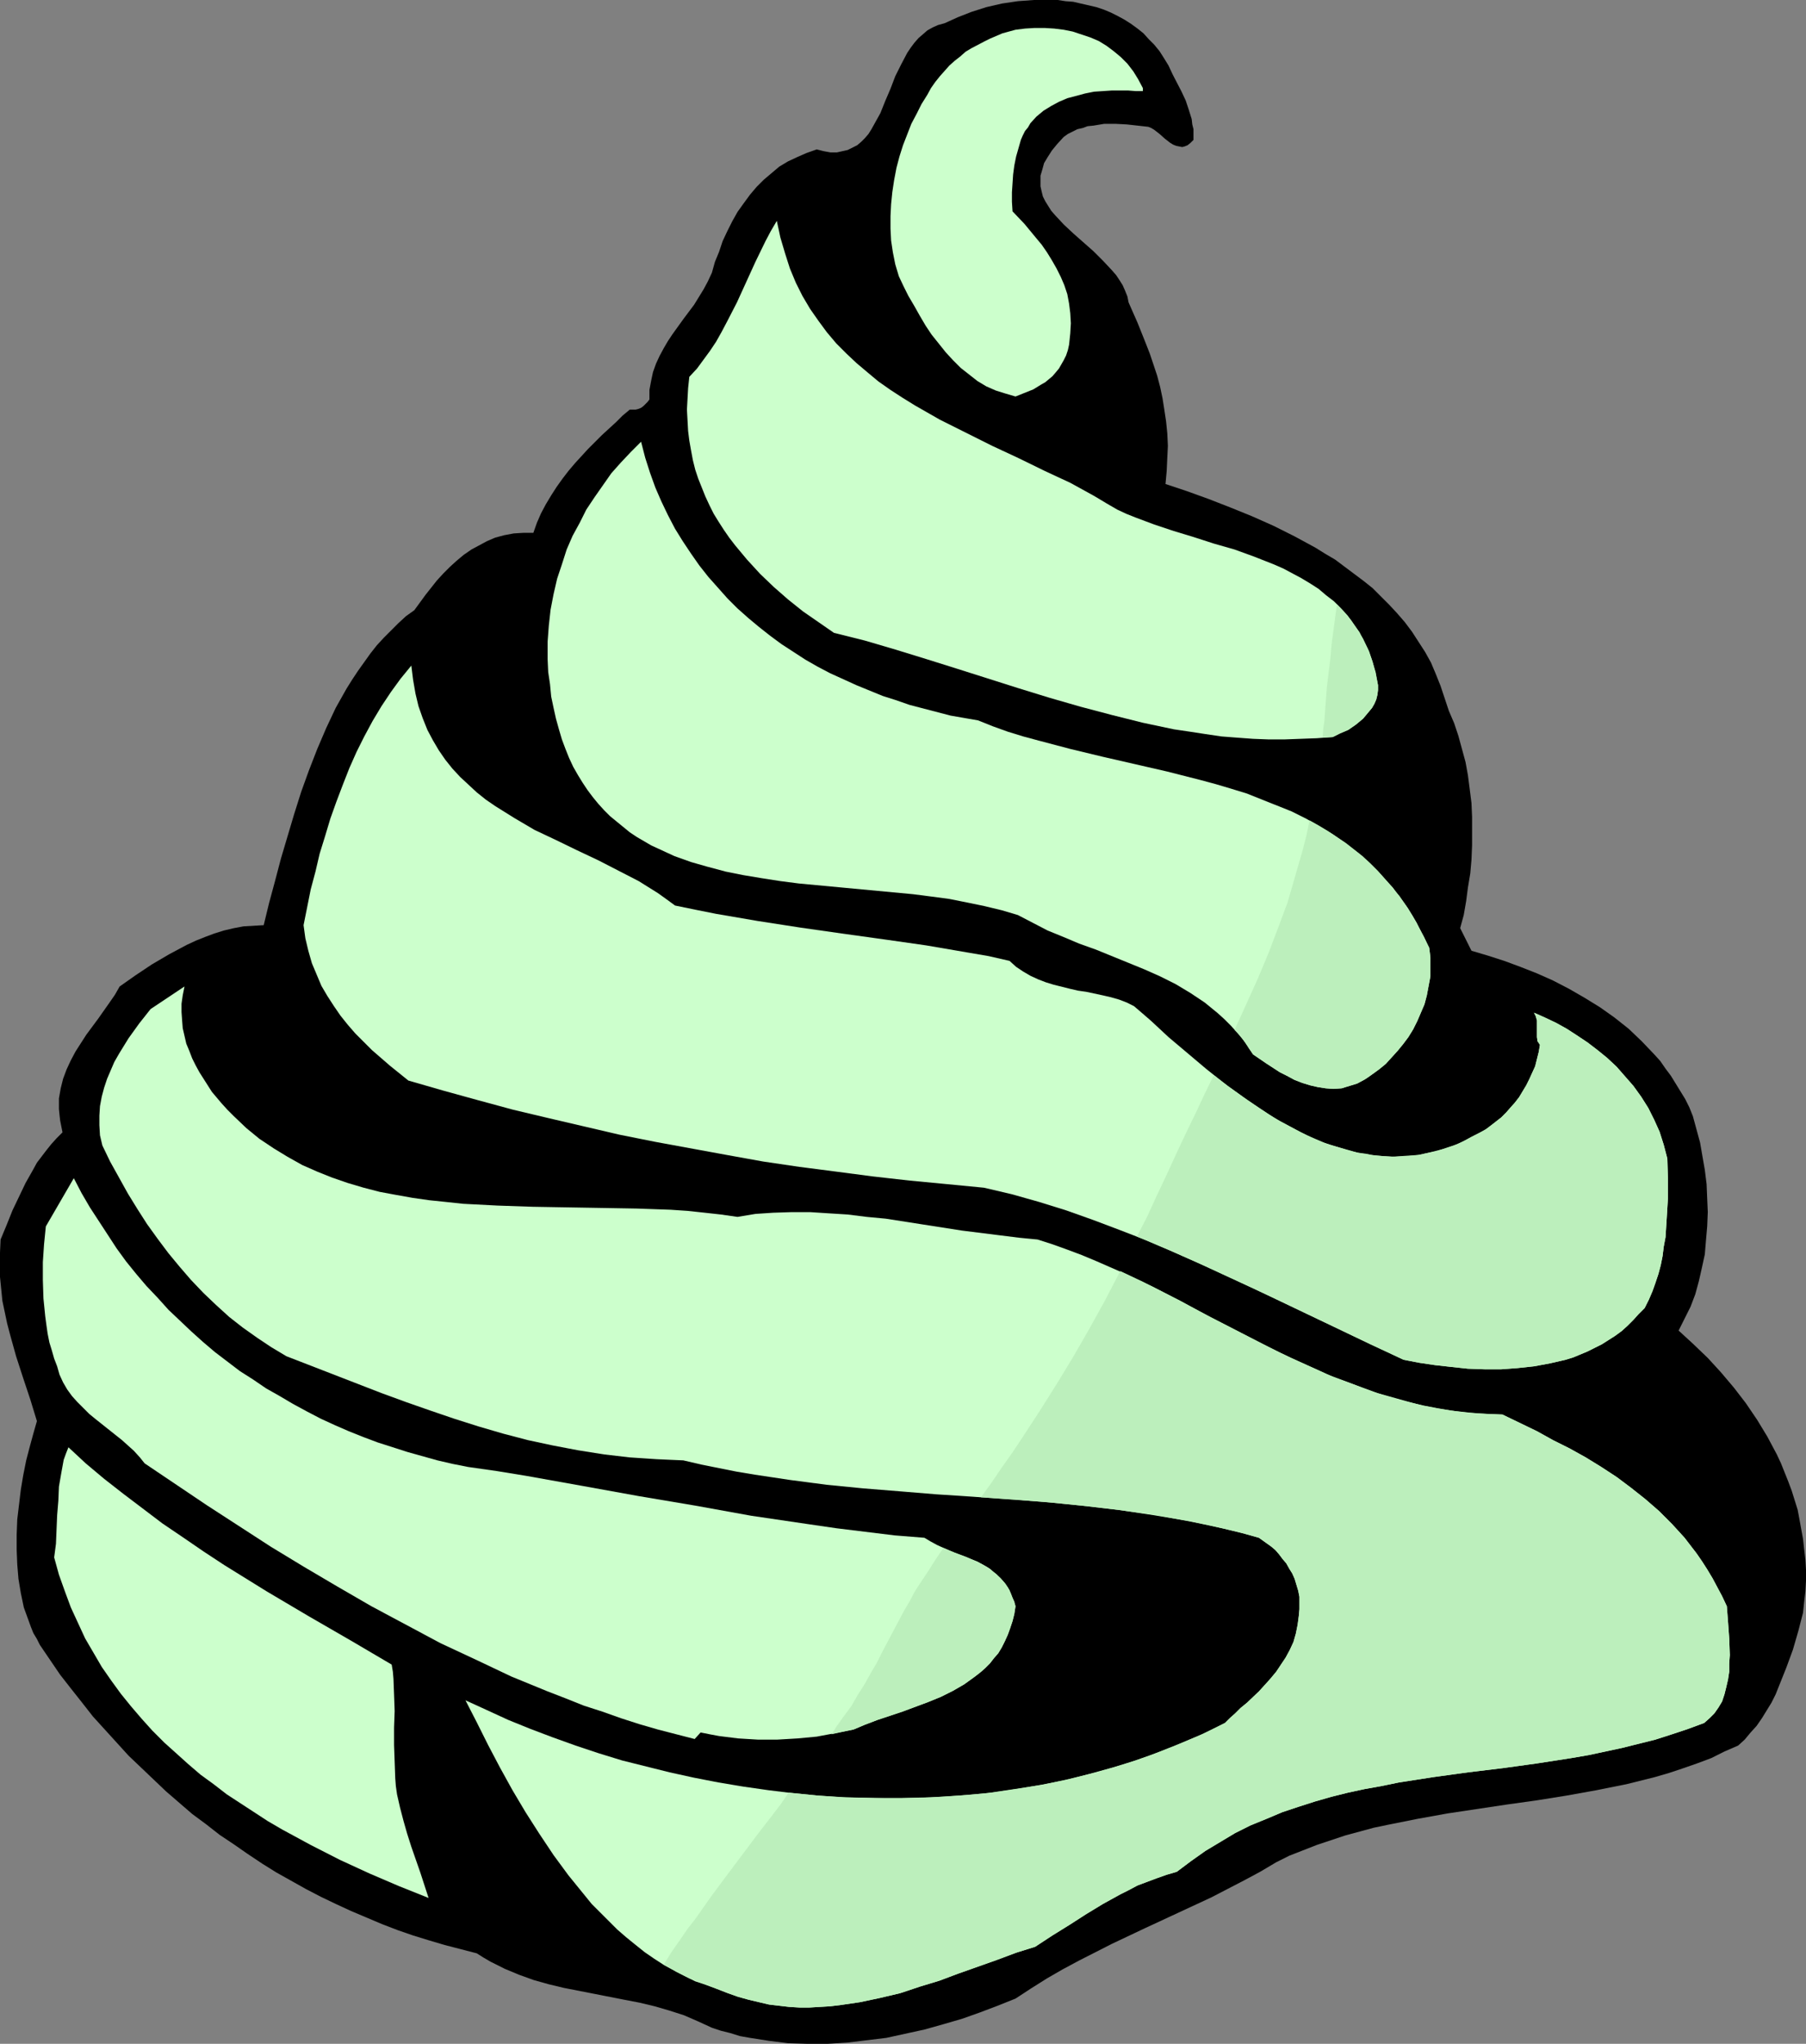
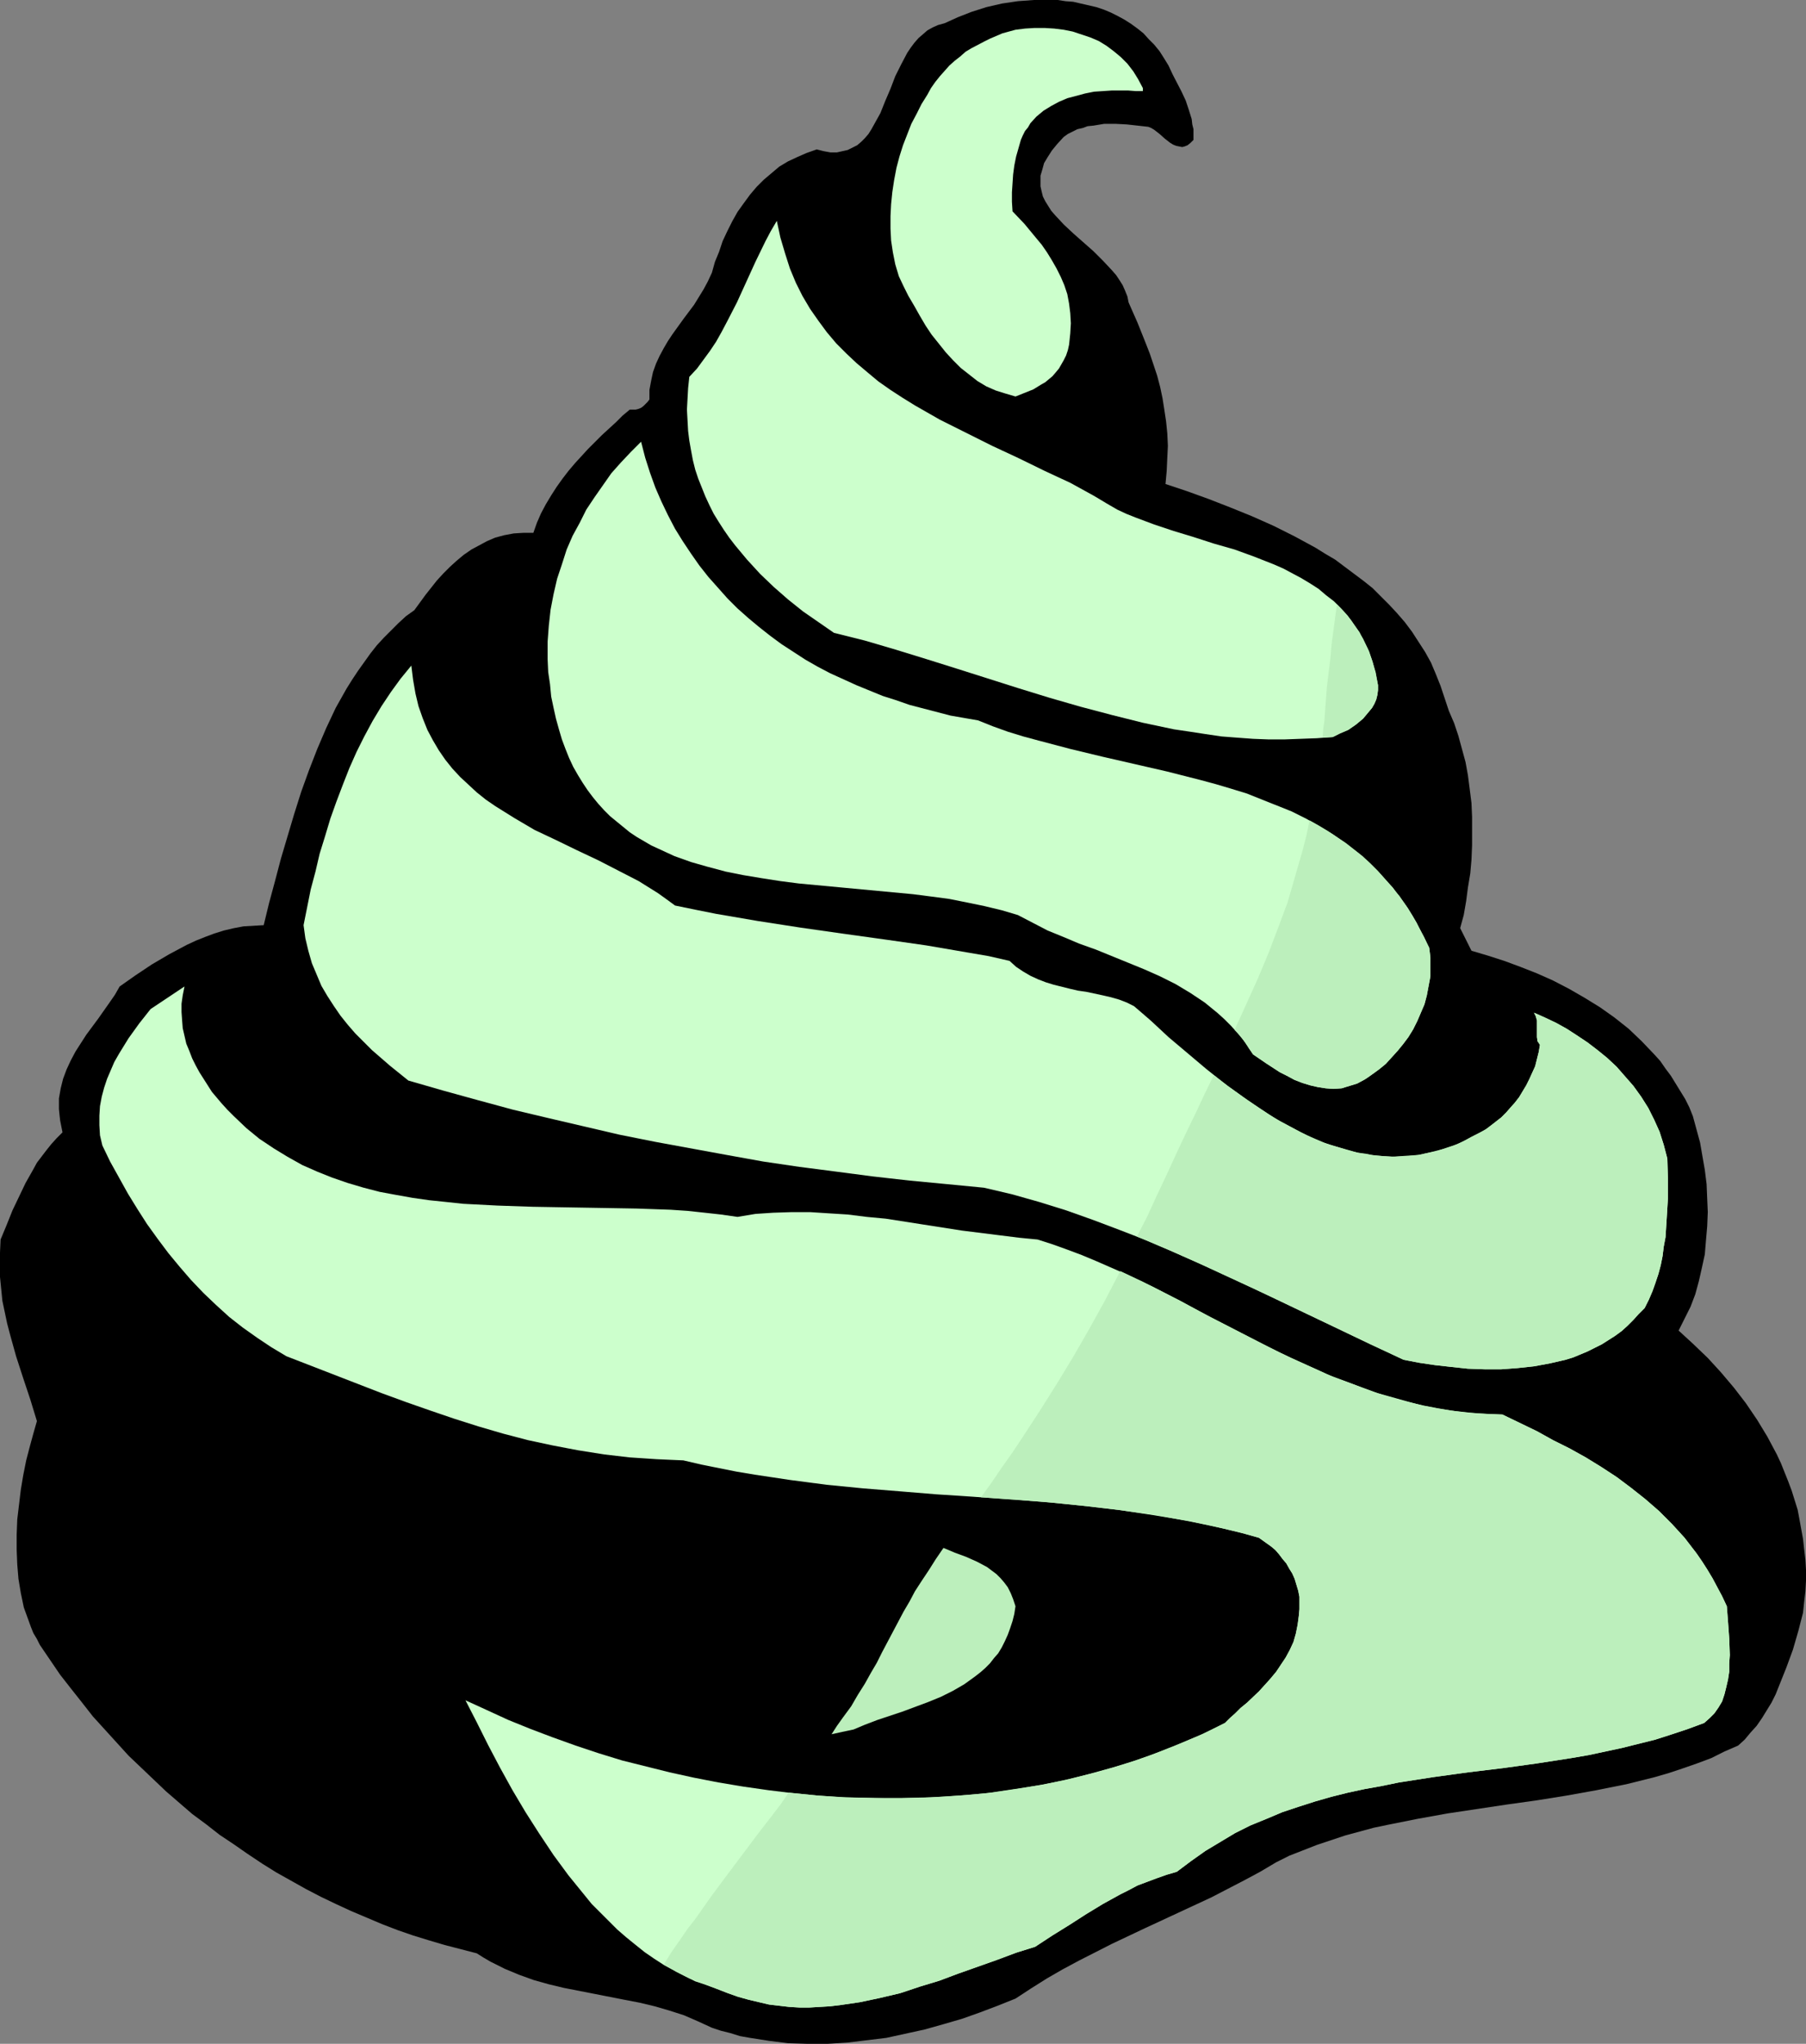
<svg xmlns="http://www.w3.org/2000/svg" xmlns:ns1="http://sodipodi.sourceforge.net/DTD/sodipodi-0.dtd" xmlns:ns2="http://www.inkscape.org/namespaces/inkscape" version="1.0" width="129.724mm" height="146.783mm" id="svg13" ns1:docname="Cream - Whipped 1.wmf">
  <rect width="100%" height="100%" fill="#808080" stroke="none" />
  <ns1:namedview id="namedview13" pagecolor="#ffffff" bordercolor="#000000" borderopacity="0.25" ns2:showpageshadow="2" ns2:pageopacity="0.0" ns2:pagecheckerboard="0" ns2:deskcolor="#d1d1d1" ns2:document-units="mm" />
  <defs id="defs1">
    <pattern id="WMFhbasepattern" patternUnits="userSpaceOnUse" width="6" height="6" x="0" y="0" />
  </defs>
  <path style="fill:#000000;fill-opacity:1;fill-rule:evenodd;stroke:none" d="m 317.22,17.776 1.131,2.424 2.424,4.686 1.131,2.424 0.808,2.424 0.808,2.586 0.162,1.454 0.323,1.293 v 1.454 1.454 l -0.808,0.808 -0.808,0.646 -0.808,0.323 -0.646,0.162 -0.808,-0.162 -0.808,-0.162 -0.808,-0.323 -0.808,-0.485 -1.454,-1.131 -1.454,-1.293 -1.454,-1.131 -0.808,-0.485 -0.808,-0.323 -2.909,-0.323 -2.909,-0.323 -3.07,-0.162 h -3.07 l -2.909,0.485 -1.616,0.162 -1.293,0.485 -1.454,0.323 -2.586,1.293 -1.131,0.808 -1.778,1.939 -1.454,1.778 -1.131,1.778 -0.97,1.616 -0.485,1.778 -0.485,1.616 v 1.454 1.454 l 0.323,1.454 0.323,1.293 0.646,1.293 0.808,1.293 0.808,1.293 1.131,1.293 2.262,2.424 2.586,2.424 2.747,2.424 2.747,2.424 2.586,2.586 2.424,2.586 1.131,1.293 0.97,1.454 0.808,1.293 0.646,1.454 0.646,1.616 0.323,1.616 2.424,5.494 2.262,5.656 1.131,2.909 0.97,2.909 0.97,2.909 0.808,3.07 0.646,3.07 0.485,3.07 0.485,3.232 0.323,3.232 0.162,3.394 -0.162,3.232 -0.162,3.555 -0.323,3.555 5.818,1.939 5.818,2.101 5.818,2.262 5.979,2.424 5.818,2.586 5.818,2.909 5.656,3.07 2.586,1.616 2.747,1.616 2.586,1.939 2.586,1.939 2.586,1.939 2.424,1.939 2.262,2.262 2.262,2.262 2.101,2.262 2.101,2.424 1.939,2.586 1.778,2.747 1.778,2.747 1.616,2.909 1.293,3.07 1.293,3.232 1.131,3.394 1.131,3.394 1.454,3.394 1.131,3.394 0.97,3.555 0.97,3.555 0.646,3.555 0.485,3.717 0.485,3.878 0.162,3.717 v 3.878 3.878 l -0.162,3.878 -0.323,3.717 -0.646,3.878 -0.485,3.717 -0.646,3.717 -0.97,3.555 3.07,6.141 4.363,1.293 4.525,1.454 4.363,1.616 4.525,1.778 4.363,1.939 4.363,2.262 4.202,2.424 4.202,2.586 3.878,2.747 3.878,3.07 3.555,3.394 3.394,3.555 1.616,1.778 1.454,2.101 1.454,1.939 1.293,2.101 1.293,2.101 1.293,2.101 1.131,2.262 0.97,2.424 0.97,3.555 0.97,3.555 0.646,3.717 0.646,3.717 0.485,3.878 0.162,3.878 0.162,3.717 -0.162,3.878 -0.323,3.717 -0.323,3.878 -0.808,3.717 -0.808,3.555 -0.97,3.555 -1.293,3.394 -1.616,3.232 -1.616,3.232 3.878,3.555 4.04,3.878 3.555,3.878 3.555,4.202 3.232,4.202 3.07,4.525 2.747,4.525 2.586,4.848 1.131,2.424 0.97,2.424 0.97,2.424 0.97,2.586 0.808,2.586 0.808,2.586 0.485,2.586 0.97,5.333 0.323,2.909 0.323,2.747 0.162,2.747 v 2.909 l -0.162,2.909 -0.323,2.747 -0.323,3.07 -1.293,5.01 -1.454,5.01 -1.778,4.848 -1.939,4.848 -0.97,2.424 -1.131,2.262 -1.293,2.101 -1.293,2.101 -1.454,2.101 -1.616,1.778 -1.616,1.939 -1.778,1.616 -3.717,1.616 -3.555,1.778 -3.878,1.454 -3.717,1.293 -3.878,1.293 -3.878,1.131 -3.878,0.97 -3.878,0.97 -8.08,1.616 -8.08,1.454 -8.08,1.293 -8.08,1.131 -16.16,2.424 -8.08,1.454 -8.08,1.616 -3.878,0.808 -7.757,2.101 -3.878,1.293 -3.878,1.293 -3.717,1.454 -3.717,1.454 -3.555,1.778 -4.363,2.586 -4.525,2.424 -4.363,2.262 -4.363,2.262 -9.05,4.202 -9.05,4.202 -8.888,4.202 -8.888,4.525 -4.525,2.424 -4.202,2.424 -4.363,2.747 -4.202,2.747 -4.848,1.939 -4.686,1.778 -5.01,1.778 -5.01,1.454 -5.171,1.454 -5.171,1.131 -5.171,1.131 -5.333,0.646 -5.333,0.646 -5.333,0.323 h -5.333 l -5.333,-0.162 -5.171,-0.646 -5.171,-0.808 -2.747,-0.485 -2.586,-0.808 -2.586,-0.646 -2.424,-0.808 -3.878,-1.778 -3.717,-1.616 -4.04,-1.293 -3.878,-1.131 -4.04,-0.97 -4.202,-0.808 -8.242,-1.616 -8.242,-1.616 -4.04,-0.97 -4.04,-1.131 -4.04,-1.454 -3.878,-1.616 -1.939,-0.97 -1.939,-0.97 -1.939,-1.131 -1.778,-1.131 -4.363,-1.131 -4.363,-1.131 -4.363,-1.293 -4.202,-1.293 -4.202,-1.454 -4.202,-1.616 -4.202,-1.778 -4.202,-1.778 -4.202,-1.939 -4.04,-1.939 -4.04,-2.101 -4.04,-2.262 -4.04,-2.262 -3.878,-2.424 -3.878,-2.586 -3.717,-2.586 -3.878,-2.586 -3.717,-2.909 -3.717,-2.747 -3.555,-3.07 -3.555,-3.07 -3.394,-3.232 -3.394,-3.232 -3.394,-3.232 -6.464,-7.11 -3.232,-3.555 -2.909,-3.717 -3.07,-3.878 -2.909,-3.717 -2.747,-4.04 -2.747,-4.04 -0.808,-1.616 -0.97,-1.616 -0.646,-1.616 -0.646,-1.778 -1.293,-3.555 -0.808,-3.878 -0.646,-3.878 -0.323,-3.878 -0.162,-4.04 v -4.04 l 0.162,-4.202 0.485,-4.04 0.485,-4.04 0.646,-3.878 0.808,-4.04 0.97,-3.717 0.97,-3.555 0.97,-3.394 L 8.242,379.919 6.302,374.101 4.363,368.122 2.747,362.305 1.939,359.234 1.293,356.164 0.646,353.094 0.323,349.862 0,346.63 v -3.394 -3.232 l 0.162,-3.555 1.616,-3.878 1.616,-4.04 1.778,-3.717 1.778,-3.717 2.101,-3.717 0.97,-1.778 2.586,-3.394 1.293,-1.616 1.454,-1.616 1.616,-1.616 -0.323,-1.616 -0.323,-1.616 -0.162,-1.454 -0.162,-1.616 v -1.454 -1.454 l 0.485,-2.747 0.646,-2.586 0.97,-2.586 1.131,-2.424 1.293,-2.424 1.454,-2.262 1.454,-2.262 3.232,-4.363 3.07,-4.363 1.454,-2.101 1.293,-2.262 4.363,-3.07 4.363,-2.909 4.686,-2.747 2.424,-1.293 2.424,-1.293 2.424,-1.131 2.424,-0.97 2.586,-0.97 2.586,-0.808 2.747,-0.646 2.586,-0.485 2.747,-0.162 2.747,-0.162 1.454,-5.979 1.616,-5.979 1.616,-6.141 1.778,-5.979 1.778,-5.979 1.939,-6.141 2.101,-5.818 2.262,-5.818 2.424,-5.656 2.586,-5.494 2.909,-5.171 1.616,-2.586 1.616,-2.424 1.616,-2.262 1.616,-2.262 1.778,-2.262 1.939,-2.101 1.939,-1.939 1.939,-1.939 2.101,-1.939 2.262,-1.616 3.07,-4.202 3.07,-3.878 1.778,-1.939 1.778,-1.778 1.778,-1.616 1.939,-1.616 2.101,-1.454 2.101,-1.131 2.101,-1.131 2.262,-0.97 2.424,-0.646 2.586,-0.485 2.586,-0.162 h 2.747 l 0.97,-2.747 1.131,-2.586 1.293,-2.424 1.454,-2.424 1.454,-2.262 1.616,-2.262 1.616,-2.101 1.778,-2.101 3.555,-3.878 3.717,-3.717 3.878,-3.555 1.778,-1.778 1.939,-1.616 h 0.808 0.808 l 0.646,-0.162 0.808,-0.323 0.646,-0.485 0.485,-0.485 0.646,-0.646 0.485,-0.646 v -2.586 l 0.485,-2.586 0.485,-2.262 0.808,-2.262 0.97,-2.101 1.131,-2.101 1.131,-1.939 1.293,-1.939 2.909,-4.04 2.909,-3.878 1.293,-2.101 1.293,-2.101 1.131,-2.101 1.131,-2.424 0.808,-2.909 1.131,-2.747 0.97,-2.909 1.293,-2.747 1.293,-2.586 1.454,-2.586 1.616,-2.262 1.778,-2.424 1.778,-2.101 1.939,-1.939 2.101,-1.778 2.101,-1.778 2.424,-1.454 2.424,-1.131 2.586,-1.131 2.747,-0.97 1.939,0.485 1.778,0.323 h 1.778 l 1.454,-0.323 1.454,-0.323 1.293,-0.646 1.293,-0.646 1.131,-0.97 0.97,-0.97 0.97,-1.131 0.808,-1.293 0.808,-1.454 1.616,-2.909 1.293,-3.232 1.454,-3.394 1.293,-3.394 1.616,-3.232 1.616,-3.07 0.97,-1.454 0.97,-1.293 1.131,-1.293 1.131,-0.97 1.293,-1.131 1.454,-0.808 1.454,-0.646 1.778,-0.485 3.555,-1.616 3.717,-1.454 4.04,-1.293 4.202,-0.97 4.363,-0.646 L 280.699,0 h 4.202 2.262 l 2.101,0.323 2.101,0.162 2.101,0.485 2.101,0.485 2.101,0.485 1.939,0.646 1.939,0.808 1.939,0.97 1.778,0.97 1.778,1.131 1.778,1.293 1.616,1.293 1.454,1.616 1.454,1.454 1.454,1.778 1.131,1.778 z" id="path1" />
  <path style="fill:#ccffcc;fill-opacity:1;fill-rule:evenodd;stroke:none" d="m 310.272,23.917 v 0.808 h -1.939 l -2.101,-0.162 h -4.363 l -2.424,0.162 -2.424,0.162 -2.424,0.485 -2.424,0.646 -2.424,0.646 -2.262,0.97 -2.101,1.131 -2.101,1.293 -1.939,1.616 -1.616,1.778 -0.646,1.131 -0.808,0.97 -0.646,1.293 -0.485,1.131 -0.646,2.262 -0.646,2.262 -0.485,2.424 -0.323,2.424 -0.162,2.424 -0.162,2.424 v 2.586 l 0.162,2.586 3.232,3.394 3.07,3.717 1.616,1.939 1.454,2.101 1.293,2.101 1.293,2.262 1.131,2.262 0.97,2.262 0.808,2.424 0.485,2.586 0.323,2.586 0.162,2.747 -0.162,2.747 -0.323,3.07 -0.323,1.454 -0.485,1.454 -0.646,1.293 -0.646,1.131 -0.646,1.131 -0.808,0.97 -0.97,1.131 -0.97,0.808 -0.97,0.808 -1.131,0.646 -2.101,1.293 -2.424,0.97 -2.424,0.97 -2.747,-0.808 -2.586,-0.808 -2.586,-1.131 -2.424,-1.454 -2.262,-1.778 -2.262,-1.778 -2.101,-2.101 -1.939,-2.101 -1.939,-2.424 -1.939,-2.424 -1.616,-2.424 -1.616,-2.747 -1.454,-2.586 -1.616,-2.747 -1.293,-2.586 -1.293,-2.747 -0.97,-3.232 -0.646,-3.232 -0.485,-3.232 -0.162,-3.232 v -3.394 l 0.162,-3.232 0.323,-3.232 0.485,-3.232 0.646,-3.394 0.808,-3.07 0.97,-3.07 1.131,-2.909 1.131,-2.909 1.454,-2.747 1.293,-2.586 1.616,-2.586 0.97,-1.778 1.131,-1.616 1.293,-1.616 1.293,-1.454 1.293,-1.454 1.454,-1.293 1.454,-1.131 1.454,-1.293 1.616,-0.97 3.394,-1.778 1.616,-0.808 3.394,-1.454 3.555,-0.97 2.586,-0.323 2.586,-0.162 h 2.747 l 2.586,0.162 2.586,0.323 2.424,0.485 2.424,0.808 2.424,0.808 2.262,0.97 2.101,1.293 1.939,1.454 1.939,1.616 1.778,1.778 1.616,2.101 1.293,2.101 z" id="path2" />
  <path style="fill:#ccffcc;fill-opacity:1;fill-rule:evenodd;stroke:none" d="m 303.323,138.329 2.424,1.131 2.424,0.97 5.171,1.939 5.333,1.778 5.333,1.616 5.494,1.778 5.656,1.616 5.333,1.939 5.333,2.101 2.586,1.131 4.848,2.586 2.424,1.454 2.262,1.454 2.101,1.778 2.101,1.616 1.939,1.939 1.778,1.939 1.616,2.262 1.616,2.262 1.293,2.586 1.293,2.586 0.97,2.909 0.808,3.07 0.646,3.232 v 1.293 l -0.162,1.293 -0.323,1.293 -0.485,1.131 -0.646,1.131 -0.808,0.97 -0.808,0.97 -0.808,0.97 -1.939,1.616 -2.101,1.454 -2.262,0.97 -1.939,0.97 -4.363,0.323 -4.363,0.162 -4.363,0.162 h -4.363 l -4.202,-0.162 -4.363,-0.323 -4.202,-0.323 -4.363,-0.646 -4.202,-0.646 -4.363,-0.646 -8.403,-1.778 -8.403,-2.101 -8.565,-2.262 -8.403,-2.424 -8.403,-2.586 -16.806,-5.333 -8.242,-2.586 -8.403,-2.586 -8.242,-2.424 -8.403,-2.101 -4.202,-2.909 -4.202,-2.909 -4.04,-3.232 -3.878,-3.394 -3.717,-3.555 -3.555,-3.878 -3.232,-3.878 -1.616,-2.101 -1.454,-2.101 -1.454,-2.262 -1.293,-2.101 -1.131,-2.262 -1.131,-2.424 -0.97,-2.424 -0.97,-2.424 -0.808,-2.424 -0.646,-2.586 -0.485,-2.586 -0.485,-2.747 -0.323,-2.586 -0.162,-2.909 -0.162,-2.909 0.162,-2.909 0.162,-2.909 0.323,-3.07 2.101,-2.262 1.778,-2.424 1.778,-2.424 1.616,-2.424 1.454,-2.586 1.454,-2.747 2.747,-5.333 5.01,-10.989 2.747,-5.656 1.454,-2.747 1.616,-2.747 0.97,4.525 1.293,4.363 1.293,4.04 1.616,3.878 1.778,3.555 2.101,3.555 2.262,3.232 2.262,3.07 2.586,3.07 2.747,2.747 2.747,2.586 3.07,2.586 2.909,2.424 3.232,2.262 3.232,2.101 3.394,2.101 3.394,1.939 3.394,1.939 7.11,3.555 7.11,3.555 7.272,3.394 6.949,3.394 6.949,3.232 3.232,1.778 3.232,1.778 3.232,1.939 z" id="path3" />
  <path style="fill:#ccffcc;fill-opacity:1;fill-rule:evenodd;stroke:none" d="m 265.509,195.535 4.04,1.616 4.04,1.454 4.202,1.293 4.202,1.131 8.565,2.262 8.726,2.101 17.614,4.04 8.888,2.262 4.202,1.131 4.363,1.293 4.202,1.293 4.04,1.616 4.04,1.616 4.04,1.616 3.878,1.939 3.717,2.101 3.717,2.262 3.394,2.424 3.394,2.586 3.232,2.909 3.07,3.07 3.07,3.394 2.747,3.717 1.293,1.778 1.293,2.101 1.131,1.939 1.131,2.262 1.131,2.262 1.131,2.262 0.323,2.586 v 2.747 2.424 l -0.485,2.586 -0.485,2.586 -0.646,2.424 -0.97,2.262 -0.97,2.262 -1.131,2.262 -1.293,2.101 -1.454,1.939 -1.454,1.778 -1.616,1.778 -1.616,1.778 -1.778,1.454 -1.778,1.293 -1.131,0.808 -0.97,0.646 -2.101,1.131 -2.101,0.646 -2.101,0.646 -2.262,0.162 -2.101,-0.162 -2.101,-0.323 -2.101,-0.485 -2.101,-0.646 -2.101,-0.808 -2.101,-1.131 -1.939,-0.97 -3.717,-2.424 -3.555,-2.424 -1.293,-2.101 -1.454,-1.939 -1.616,-1.939 -1.616,-1.778 -1.778,-1.778 -1.778,-1.616 -1.778,-1.454 -1.778,-1.454 -1.939,-1.293 -1.939,-1.293 -4.04,-2.424 -4.202,-2.101 -4.363,-1.939 -4.363,-1.778 -4.363,-1.778 -4.363,-1.778 -4.525,-1.616 -4.202,-1.778 -4.363,-1.778 -4.04,-2.101 -4.04,-2.101 -4.363,-1.293 -4.686,-1.131 -4.686,-0.97 -4.848,-0.97 -4.848,-0.646 -5.01,-0.646 -10.342,-0.97 -10.342,-0.97 -10.342,-0.97 -5.01,-0.646 -5.171,-0.808 -4.848,-0.808 -4.848,-0.97 -4.848,-1.293 -4.525,-1.293 -4.525,-1.616 -4.202,-1.939 -2.101,-0.97 -1.939,-1.131 -1.939,-1.131 -1.939,-1.293 -1.778,-1.454 -1.778,-1.454 -1.778,-1.454 -1.616,-1.616 -1.616,-1.778 -1.454,-1.778 -1.454,-1.939 -1.293,-1.939 -1.293,-2.101 -1.293,-2.262 -1.131,-2.424 -0.97,-2.424 -0.97,-2.586 -0.808,-2.747 -0.808,-2.909 -0.646,-2.909 -0.646,-3.07 -0.323,-3.394 -0.485,-3.232 -0.162,-3.555 v -4.686 l 0.323,-4.363 0.485,-4.363 0.808,-4.202 0.97,-4.202 1.293,-3.878 1.293,-4.04 1.616,-3.717 1.939,-3.555 1.778,-3.555 2.262,-3.394 2.262,-3.232 2.262,-3.232 2.586,-2.909 2.747,-2.909 2.747,-2.747 1.131,4.363 1.293,4.04 1.454,4.04 1.616,3.717 1.778,3.717 1.939,3.717 2.101,3.394 2.262,3.394 2.262,3.232 2.424,3.07 2.586,2.909 2.586,2.909 2.747,2.747 2.909,2.586 2.909,2.424 3.07,2.424 3.07,2.262 3.232,2.101 3.232,2.101 3.394,1.939 3.394,1.778 3.555,1.616 3.555,1.616 3.555,1.454 3.555,1.454 3.555,1.131 3.717,1.293 3.717,0.97 3.717,0.97 3.717,0.97 3.717,0.646 z" id="path4" />
  <path style="fill:#ccffcc;fill-opacity:1;fill-rule:evenodd;stroke:none" d="m 183.254,245.792 5.494,1.131 5.656,1.131 11.312,1.939 11.474,1.778 11.312,1.616 11.635,1.616 11.312,1.616 11.312,1.939 5.656,0.97 5.656,1.293 1.778,1.616 1.939,1.293 1.939,1.131 2.101,0.97 2.101,0.808 2.101,0.646 4.525,1.131 2.101,0.485 2.262,0.323 4.525,0.97 2.101,0.485 2.262,0.646 2.101,0.808 1.939,0.97 2.262,1.939 2.424,2.101 4.686,4.363 5.171,4.363 5.171,4.363 5.494,4.363 5.656,4.04 2.909,1.939 2.909,1.939 2.909,1.778 3.07,1.616 2.909,1.616 3.07,1.454 3.232,1.293 3.07,0.97 3.07,0.97 3.232,0.808 3.232,0.485 3.232,0.323 3.232,0.162 3.232,-0.162 3.232,-0.323 3.394,-0.808 3.232,-0.808 3.394,-1.131 3.232,-1.616 3.394,-1.778 1.454,-0.808 1.293,-0.97 1.454,-1.131 1.454,-1.131 1.293,-1.293 1.131,-1.293 1.293,-1.454 1.131,-1.454 0.97,-1.616 0.97,-1.616 0.808,-1.616 0.808,-1.778 0.808,-1.778 0.485,-1.939 0.485,-1.939 0.323,-1.939 -0.646,-0.97 -0.162,-1.131 v -1.131 -1.131 -1.131 -1.131 l -0.323,-1.131 -0.485,-0.97 2.909,1.293 3.07,1.454 2.909,1.616 2.747,1.778 2.909,1.939 2.747,2.101 2.586,2.101 2.586,2.424 2.262,2.586 2.262,2.586 2.101,2.909 1.939,3.07 1.616,3.232 1.454,3.232 1.131,3.555 0.97,3.717 0.162,5.333 v 5.494 l -0.323,5.333 -0.323,5.171 -0.485,2.586 -0.323,2.586 -0.485,2.424 -0.646,2.424 -0.808,2.424 -0.808,2.262 -0.97,2.262 -1.131,2.262 -1.616,1.616 -1.454,1.616 -1.616,1.616 -1.616,1.454 -1.778,1.293 -1.778,1.131 -1.778,1.131 -1.939,0.97 -1.939,0.97 -1.939,0.808 -1.939,0.808 -2.101,0.646 -4.202,0.97 -4.363,0.808 -4.525,0.485 -4.363,0.323 h -4.525 l -4.525,-0.162 -4.525,-0.485 -4.363,-0.485 -4.363,-0.646 -4.202,-0.808 -14.059,-6.626 -13.898,-6.626 -13.898,-6.626 -14.059,-6.464 -6.949,-3.07 -7.11,-3.07 -7.11,-2.747 -7.272,-2.747 -7.272,-2.586 -7.272,-2.262 -7.434,-2.101 -7.595,-1.778 -10.019,-0.97 -10.181,-0.97 -10.019,-1.131 -9.858,-1.293 -10.019,-1.293 -9.858,-1.454 -9.858,-1.778 -9.696,-1.778 -9.696,-1.778 -9.696,-1.939 -9.696,-2.262 -9.696,-2.262 -9.534,-2.262 -9.534,-2.586 -9.373,-2.586 -9.534,-2.747 -5.01,-4.04 -2.424,-2.101 -2.424,-2.101 -2.262,-2.262 -2.262,-2.262 -2.101,-2.424 -1.939,-2.424 -1.778,-2.586 -1.778,-2.747 -1.616,-2.747 -1.293,-3.07 -1.293,-3.07 -0.97,-3.394 -0.808,-3.394 -0.485,-3.555 0.97,-4.848 0.97,-4.848 1.293,-4.848 1.131,-4.848 1.454,-4.686 1.454,-4.848 1.616,-4.525 1.778,-4.686 1.778,-4.525 1.939,-4.363 2.101,-4.202 2.262,-4.202 2.424,-4.04 2.586,-3.878 2.586,-3.555 2.909,-3.555 0.485,3.878 0.646,3.717 0.808,3.394 1.131,3.232 1.293,3.232 1.454,2.747 1.616,2.747 1.778,2.586 1.939,2.424 2.101,2.262 2.262,2.101 2.262,2.101 2.424,1.939 2.586,1.778 2.586,1.616 2.586,1.616 5.494,3.232 5.818,2.747 5.656,2.747 5.818,2.747 5.656,2.909 5.333,2.747 2.586,1.616 2.586,1.616 2.262,1.616 z" id="path5" />
  <path style="fill:#ccffcc;fill-opacity:1;fill-rule:evenodd;stroke:none" d="m 60.115,299.443 1.616,1.778 1.778,1.778 3.394,3.232 3.555,2.909 3.878,2.586 3.717,2.262 4.04,2.262 4.04,1.778 4.04,1.616 4.202,1.454 4.363,1.293 4.363,1.131 4.363,0.808 4.525,0.808 4.525,0.646 4.686,0.485 4.525,0.485 9.373,0.485 9.534,0.323 9.373,0.162 9.534,0.162 9.373,0.162 9.211,0.323 4.686,0.323 4.525,0.485 4.363,0.485 4.525,0.646 4.848,-0.808 4.848,-0.323 5.01,-0.162 h 5.01 l 5.01,0.323 5.171,0.323 5.171,0.646 5.171,0.485 10.342,1.616 10.342,1.616 10.342,1.293 5.171,0.646 5.01,0.485 4.04,1.293 4.04,1.454 3.878,1.454 3.878,1.616 7.757,3.394 7.595,3.555 7.595,3.878 7.434,4.04 15.029,7.757 7.595,3.717 7.595,3.394 3.878,1.778 4.04,1.454 3.878,1.454 4.04,1.454 4.04,1.131 4.04,1.131 4.202,1.131 4.202,0.808 4.363,0.646 4.363,0.485 4.363,0.323 4.363,0.162 9.373,4.525 4.363,2.424 4.525,2.262 4.363,2.424 4.202,2.586 4.202,2.747 3.878,2.909 3.878,3.07 3.717,3.232 3.555,3.555 3.394,3.717 1.616,2.101 1.616,2.101 1.454,2.101 1.454,2.262 1.454,2.424 1.293,2.424 1.293,2.424 1.293,2.747 0.323,4.202 0.323,4.525 0.162,4.525 -0.162,2.262 v 2.262 l -0.323,2.101 -0.485,2.101 -0.485,1.939 -0.646,1.939 -0.97,1.616 -1.131,1.616 -1.293,1.293 -1.454,1.293 -4.363,1.616 -4.363,1.454 -4.525,1.454 -4.525,1.131 -4.525,1.131 -4.525,0.97 -4.525,0.97 -4.686,0.808 -9.373,1.454 -9.373,1.293 -9.373,1.131 -9.373,1.293 -9.373,1.454 -4.686,0.97 -4.525,0.808 -4.525,0.97 -4.525,1.131 -4.525,1.293 -4.525,1.454 -4.363,1.454 -4.202,1.778 -4.363,1.778 -4.202,2.101 -4.04,2.424 -4.04,2.424 -3.878,2.747 -3.878,2.909 -2.747,0.808 -2.747,0.97 -2.586,0.97 -2.586,0.97 -2.424,1.293 -2.262,1.131 -4.686,2.586 -4.525,2.747 -4.525,2.909 -4.686,2.909 -4.686,3.07 -5.171,1.616 -5.171,1.939 -10.504,3.717 -5.171,1.939 -5.333,1.616 -5.333,1.778 -5.494,1.293 -5.333,1.131 -5.494,0.808 -2.747,0.323 -2.747,0.162 -2.747,0.162 h -2.747 l -2.747,-0.162 -2.747,-0.323 -2.747,-0.323 -2.747,-0.646 -2.747,-0.646 -2.909,-0.808 -2.747,-0.97 -2.909,-1.131 -3.07,-1.131 -2.909,-0.97 -2.909,-1.454 -2.747,-1.454 -2.747,-1.454 -2.747,-1.778 -2.586,-1.778 -2.424,-1.939 -2.586,-2.101 -2.424,-2.101 -2.262,-2.262 -4.686,-4.686 -2.101,-2.586 -2.101,-2.586 -2.101,-2.586 -4.04,-5.494 -3.878,-5.818 -3.717,-5.818 -3.555,-5.979 -3.394,-6.141 -3.232,-6.141 -3.07,-6.141 -3.07,-5.979 5.656,2.586 5.979,2.747 5.979,2.424 5.979,2.262 6.302,2.262 6.302,2.101 6.302,1.939 6.464,1.616 6.464,1.616 6.626,1.454 6.626,1.293 6.787,1.131 6.787,0.97 6.626,0.808 6.787,0.646 6.787,0.485 6.787,0.162 6.787,0.162 6.787,-0.162 6.787,-0.323 6.787,-0.485 6.626,-0.646 6.626,-0.97 6.626,-1.131 6.626,-1.293 6.302,-1.616 6.464,-1.778 6.302,-1.939 6.302,-2.262 6.141,-2.424 5.979,-2.586 5.818,-2.909 1.293,-1.293 1.454,-1.293 0.808,-0.808 0.646,-0.646 1.778,-1.454 3.232,-3.07 1.616,-1.778 1.454,-1.616 1.616,-1.939 1.293,-1.939 1.293,-1.939 1.131,-2.101 0.97,-2.101 0.646,-2.262 0.485,-2.424 0.323,-2.424 0.162,-1.778 v -1.778 -1.616 l -0.323,-1.616 -0.485,-1.616 -0.485,-1.616 -0.646,-1.454 -0.808,-1.293 -0.808,-1.454 -0.97,-1.131 -0.97,-1.293 -0.97,-1.131 -1.131,-0.97 -1.131,-0.808 -1.131,-0.808 -1.131,-0.808 -4.686,-1.293 -4.686,-1.131 -4.848,-1.131 -4.686,-0.97 -4.848,-0.808 -4.848,-0.808 -9.696,-1.454 -9.696,-1.131 -9.858,-0.97 -19.877,-1.454 -9.858,-0.646 -9.858,-0.808 -10.019,-0.808 -9.858,-0.97 -9.858,-1.293 -9.696,-1.454 -4.848,-0.808 -4.848,-0.97 -4.848,-0.97 -4.848,-1.131 -3.717,-0.162 -3.555,-0.162 -7.272,-0.485 -6.949,-0.808 -7.11,-1.131 -6.787,-1.293 -6.787,-1.454 -6.787,-1.778 -6.626,-1.939 -6.626,-2.101 -6.626,-2.262 -6.464,-2.262 -6.626,-2.424 -12.928,-5.01 -12.928,-5.01 -4.04,-2.424 -3.878,-2.586 -3.878,-2.747 -3.717,-2.909 -3.555,-3.232 -3.394,-3.232 -3.394,-3.555 -3.07,-3.555 -3.07,-3.717 -2.909,-3.878 -2.909,-4.04 -2.586,-4.04 -2.586,-4.202 -2.424,-4.363 -2.424,-4.363 -2.101,-4.363 -0.646,-2.747 -0.162,-2.747 v -2.586 l 0.162,-2.586 0.485,-2.586 0.646,-2.424 0.808,-2.424 0.97,-2.262 0.97,-2.262 1.293,-2.262 1.293,-2.101 1.293,-2.101 2.909,-4.04 3.07,-3.878 9.211,-6.141 -0.485,2.424 -0.323,2.262 v 2.262 l 0.162,2.262 0.162,2.101 0.485,2.101 0.485,2.101 0.808,1.939 0.808,2.101 0.97,1.939 0.97,1.778 1.131,1.778 2.262,3.555 z" id="path6" />
-   <path style="fill:#ccffcc;fill-opacity:1;fill-rule:evenodd;stroke:none" d="m 127.017,398.18 7.918,1.131 7.918,1.293 15.352,2.747 15.19,2.747 15.352,2.586 15.19,2.747 15.352,2.262 7.757,1.131 7.918,0.97 7.918,0.97 8.08,0.646 1.616,0.97 1.778,0.97 3.555,1.616 3.717,1.454 3.717,1.454 1.778,0.97 1.616,0.97 1.454,1.293 1.454,1.293 1.293,1.454 1.131,1.778 0.808,2.101 0.485,0.97 0.323,1.293 -0.323,2.101 -0.485,1.939 -0.646,1.939 -0.646,1.778 -0.808,1.778 -0.808,1.616 -0.97,1.616 -1.131,1.293 -1.131,1.454 -1.293,1.293 -1.293,1.131 -1.454,1.131 -2.909,2.101 -3.07,1.778 -3.232,1.616 -3.555,1.454 -6.949,2.586 -6.787,2.262 -3.394,1.293 -3.07,1.293 -2.424,0.485 -2.424,0.485 -5.171,0.97 -5.171,0.485 -5.494,0.323 h -5.333 l -5.333,-0.323 -2.586,-0.323 -2.586,-0.323 -2.586,-0.485 -2.424,-0.485 -1.616,1.778 -5.01,-1.293 -5.01,-1.293 -5.01,-1.454 -5.01,-1.616 -5.01,-1.778 -5.01,-1.616 -4.848,-1.939 -5.01,-1.939 -9.858,-4.04 -9.534,-4.525 -9.696,-4.525 -9.373,-5.01 -9.373,-5.01 -9.211,-5.333 -9.05,-5.333 -9.05,-5.494 -8.726,-5.656 -8.726,-5.656 -8.403,-5.656 -8.403,-5.656 -1.293,-1.616 -1.616,-1.778 -1.616,-1.454 -1.616,-1.454 -7.11,-5.656 -1.778,-1.454 -1.616,-1.616 -1.616,-1.616 -1.454,-1.616 -1.293,-1.778 -1.131,-1.939 -0.97,-2.101 -0.646,-2.262 -0.808,-2.101 -0.646,-2.262 -0.646,-2.101 -0.485,-2.424 -0.323,-2.262 -0.323,-2.424 -0.485,-4.848 -0.162,-5.01 v -4.848 l 0.323,-4.848 0.485,-4.848 7.595,-13.09 2.101,4.04 2.262,3.878 2.424,3.717 2.424,3.717 2.424,3.717 2.586,3.555 2.747,3.394 2.747,3.232 3.07,3.232 2.909,3.232 3.07,2.909 3.07,2.909 3.232,2.909 3.232,2.747 3.394,2.586 3.394,2.586 3.555,2.262 3.555,2.424 3.717,2.101 3.555,2.101 3.878,2.101 3.717,1.939 3.878,1.778 3.717,1.616 4.04,1.616 3.878,1.454 4.04,1.293 4.04,1.293 4.04,1.131 4.04,1.131 4.202,0.97 z" id="path7" />
-   <path style="fill:#ccffcc;fill-opacity:1;fill-rule:evenodd;stroke:none" d="m 106.333,451.831 0.323,1.939 0.162,1.939 0.162,4.202 0.162,4.525 -0.162,4.525 v 4.686 l 0.162,4.525 0.162,4.525 0.162,2.101 0.323,2.262 0.808,3.555 0.97,3.717 0.97,3.394 1.131,3.555 2.424,6.949 2.262,6.949 -8.08,-3.232 -7.918,-3.394 -8.08,-3.717 -7.918,-4.04 -7.757,-4.202 -3.878,-2.262 -3.717,-2.424 -3.717,-2.424 -3.717,-2.424 -3.555,-2.747 -3.555,-2.586 -3.394,-2.909 -3.232,-2.909 -3.232,-2.909 -3.232,-3.232 -2.909,-3.232 -2.909,-3.394 -2.747,-3.394 -2.586,-3.555 -2.586,-3.717 -2.262,-3.878 -2.262,-3.878 -1.939,-4.202 -1.939,-4.202 -1.616,-4.363 -1.616,-4.525 -1.293,-4.686 0.485,-3.717 0.162,-3.878 0.162,-3.878 0.323,-3.878 0.162,-3.878 0.646,-3.717 0.323,-1.778 0.323,-1.778 0.646,-1.778 0.646,-1.616 4.686,4.363 5.01,4.202 5.171,4.04 5.333,4.04 5.333,4.04 5.494,3.717 5.656,3.878 5.656,3.717 11.474,7.11 11.474,6.787 11.474,6.626 5.494,3.232 z" id="path8" />
  <path style="fill:#bcefbc;fill-opacity:1;fill-rule:evenodd;stroke:none" d="m 359.075,200.221 0.162,-2.424 0.323,-2.262 0.323,-4.525 0.323,-4.363 0.485,-4.04 0.485,-3.878 0.323,-3.878 0.485,-3.555 0.97,-7.272 1.939,2.101 1.939,2.262 1.616,2.424 1.616,2.586 1.293,2.747 1.131,3.07 0.97,3.232 0.646,3.555 v 1.293 l -0.162,1.293 -0.323,1.293 -0.485,1.131 -0.646,1.131 -0.808,0.97 -0.808,0.97 -0.808,0.97 -1.939,1.616 -2.101,1.454 -2.262,0.97 -1.939,0.97 z" id="path9" />
  <path style="fill:#bcefbc;fill-opacity:1;fill-rule:evenodd;stroke:none" d="m 335.158,279.566 3.232,-7.11 3.07,-6.787 2.909,-6.949 2.586,-6.787 2.586,-6.949 2.101,-7.272 2.101,-7.272 0.97,-3.878 0.808,-3.878 2.586,1.454 2.424,1.454 2.424,1.616 2.424,1.616 2.262,1.778 2.262,1.778 2.101,1.939 2.101,2.101 1.939,2.262 1.939,2.262 1.939,2.262 1.778,2.586 1.616,2.747 1.616,2.747 1.616,2.909 1.454,3.07 0.323,2.586 v 2.747 2.424 l -0.485,2.586 -0.485,2.586 -0.646,2.424 -0.97,2.262 -0.97,2.262 -1.131,2.262 -1.293,2.101 -1.454,1.939 -1.454,1.778 -1.616,1.778 -1.616,1.778 -1.778,1.454 -1.778,1.293 -1.131,0.808 -0.97,0.646 -2.101,1.131 -2.101,0.646 -2.101,0.646 -2.262,0.162 -2.101,-0.162 -2.101,-0.323 -2.101,-0.485 -2.101,-0.646 -2.101,-0.808 -2.101,-1.131 -1.939,-0.97 -3.717,-2.424 -3.555,-2.424 -1.131,-1.616 -1.131,-1.778 -1.293,-1.778 z" id="path10" />
  <path style="fill:#bcefbc;fill-opacity:1;fill-rule:evenodd;stroke:none" d="m 308.656,335.641 2.747,-5.333 2.586,-5.656 2.747,-5.818 2.747,-5.979 2.586,-5.494 2.586,-5.333 2.424,-5.171 2.424,-5.01 4.04,3.07 4.04,2.909 4.202,2.909 4.202,2.747 4.363,2.424 4.525,2.262 4.363,1.939 2.262,0.808 2.424,0.646 2.262,0.646 2.262,0.646 2.424,0.323 2.262,0.485 2.424,0.162 2.262,0.162 2.424,-0.162 2.424,-0.162 2.262,-0.162 2.424,-0.485 2.424,-0.485 2.424,-0.808 2.424,-0.808 2.424,-0.97 2.262,-1.293 2.586,-1.293 1.454,-0.808 1.293,-0.97 1.454,-1.131 1.454,-1.131 1.293,-1.293 1.131,-1.293 1.293,-1.454 1.131,-1.454 0.97,-1.616 0.97,-1.616 0.808,-1.616 0.808,-1.778 0.808,-1.778 0.485,-1.939 0.485,-1.939 0.323,-1.939 -0.646,-0.97 -0.162,-1.131 v -1.131 -1.131 -1.131 -1.131 l -0.323,-1.131 -0.485,-0.97 2.909,1.293 3.07,1.454 2.909,1.616 2.747,1.778 2.909,1.939 2.747,2.101 2.586,2.101 2.586,2.424 2.262,2.586 2.262,2.586 2.101,2.909 1.939,3.07 1.616,3.232 1.454,3.232 1.131,3.555 0.97,3.717 0.162,5.333 v 5.494 l -0.323,5.333 -0.323,5.171 -0.485,2.586 -0.323,2.586 -0.485,2.424 -0.646,2.424 -0.808,2.424 -0.808,2.262 -0.97,2.262 -1.131,2.262 -1.616,1.616 -1.454,1.616 -1.616,1.616 -1.616,1.454 -1.778,1.293 -1.778,1.131 -1.778,1.131 -1.939,0.97 -1.939,0.97 -1.939,0.808 -1.939,0.808 -2.101,0.646 -4.202,0.97 -4.363,0.808 -4.525,0.485 -4.363,0.323 h -4.525 l -4.525,-0.162 -4.525,-0.485 -4.363,-0.485 -4.363,-0.646 -4.202,-0.808 -9.05,-4.202 -9.05,-4.363 -17.938,-8.565 -9.05,-4.202 -9.05,-4.202 -9.05,-4.04 z" id="path11" />
  <path style="fill:#bcefbc;fill-opacity:1;fill-rule:evenodd;stroke:none" d="m 180.184,533.276 2.101,-3.394 2.262,-3.232 2.101,-3.07 2.262,-2.909 4.202,-5.979 4.202,-5.656 8.242,-10.989 4.363,-5.656 2.101,-2.747 2.101,-3.07 7.757,0.808 7.757,0.485 7.757,0.162 h 7.595 l 7.757,-0.162 7.595,-0.485 7.595,-0.646 7.595,-1.131 7.434,-1.131 7.434,-1.616 7.272,-1.778 7.272,-2.101 7.11,-2.424 6.949,-2.747 6.949,-2.909 3.394,-1.616 3.232,-1.616 1.293,-1.293 1.454,-1.293 0.808,-0.808 0.646,-0.646 1.778,-1.454 3.232,-3.07 1.616,-1.778 1.454,-1.616 1.616,-1.939 1.293,-1.939 1.293,-1.939 1.131,-2.101 0.97,-2.101 0.646,-2.262 0.485,-2.424 0.323,-2.424 0.162,-1.778 v -1.778 -1.616 l -0.323,-1.616 -0.485,-1.616 -0.485,-1.616 -0.646,-1.454 -0.808,-1.293 -0.808,-1.454 -0.97,-1.131 -0.97,-1.293 -0.97,-1.131 -1.131,-0.97 -1.131,-0.808 -1.131,-0.808 -1.131,-0.808 -4.525,-1.293 -4.686,-1.131 -4.525,-0.97 -4.686,-0.97 -9.373,-1.778 -9.373,-1.293 -9.534,-1.131 -9.534,-0.97 -9.534,-0.808 -9.696,-0.646 2.909,-4.04 2.747,-4.04 2.747,-3.878 2.586,-3.878 4.848,-7.434 4.686,-7.434 4.525,-7.434 4.363,-7.595 4.202,-7.595 4.202,-8.08 6.141,2.909 6.302,3.232 12.282,6.464 12.282,6.302 6.302,3.232 6.302,2.909 6.302,2.909 6.464,2.424 6.464,2.424 3.394,1.131 3.394,0.97 3.232,0.808 3.555,0.808 3.394,0.646 3.555,0.646 3.555,0.485 3.555,0.323 3.717,0.162 3.555,0.162 9.373,4.525 4.363,2.424 4.525,2.262 4.363,2.424 4.202,2.586 4.202,2.747 3.878,2.909 3.878,3.07 3.717,3.232 3.555,3.555 3.394,3.717 1.616,2.101 1.616,2.101 1.454,2.101 1.454,2.262 1.454,2.424 1.293,2.424 1.293,2.424 1.293,2.747 0.323,4.202 0.323,4.525 0.162,4.525 -0.162,2.262 v 2.262 l -0.323,2.101 -0.485,2.101 -0.485,1.939 -0.646,1.939 -0.97,1.616 -1.131,1.616 -1.293,1.293 -1.454,1.293 -4.363,1.616 -4.363,1.454 -4.525,1.454 -4.525,1.131 -4.525,1.131 -4.525,0.97 -4.525,0.97 -4.686,0.808 -9.373,1.454 -9.373,1.293 -9.373,1.131 -9.373,1.293 -9.373,1.454 -4.686,0.97 -4.525,0.808 -4.525,0.97 -4.525,1.131 -4.525,1.293 -4.525,1.454 -4.363,1.454 -4.202,1.778 -4.363,1.778 -4.202,2.101 -4.04,2.424 -4.04,2.424 -3.878,2.747 -3.878,2.909 -2.747,0.808 -2.747,0.97 -2.586,0.97 -2.586,0.97 -2.424,1.293 -2.262,1.131 -4.686,2.586 -4.525,2.747 -4.525,2.909 -4.686,2.909 -4.686,3.07 -5.171,1.616 -5.171,1.939 -10.504,3.717 -5.171,1.939 -5.333,1.616 -5.333,1.778 -5.494,1.293 -5.333,1.131 -5.494,0.808 -2.747,0.323 -2.747,0.162 -2.747,0.162 h -2.747 l -2.747,-0.162 -2.747,-0.323 -2.747,-0.323 -2.747,-0.646 -2.747,-0.646 -2.909,-0.808 -2.747,-0.97 -2.909,-1.131 -3.717,-1.454 -3.878,-1.454 -3.555,-1.778 z" id="path12" />
  <path style="fill:#bcefbc;fill-opacity:1;fill-rule:evenodd;stroke:none" d="m 225.755,470.738 1.454,-2.262 1.616,-2.262 2.262,-3.07 1.778,-3.07 1.939,-3.07 1.616,-2.909 1.616,-2.747 1.454,-2.909 2.909,-5.494 2.909,-5.494 1.616,-2.747 1.454,-2.747 1.778,-2.747 1.939,-2.909 1.939,-3.07 2.101,-3.07 3.07,1.293 3.07,1.131 2.909,1.293 2.747,1.454 1.293,0.97 1.293,0.97 1.131,1.131 0.97,1.131 0.97,1.293 0.808,1.616 0.646,1.616 0.646,1.939 -0.323,2.101 -0.485,1.939 -0.646,1.939 -0.646,1.778 -0.808,1.778 -0.808,1.616 -0.97,1.616 -1.131,1.293 -1.131,1.454 -1.293,1.293 -1.293,1.131 -1.454,1.131 -2.909,2.101 -3.07,1.778 -3.232,1.616 -3.555,1.454 -6.949,2.586 -6.787,2.262 -3.394,1.293 -3.07,1.293 -3.07,0.646 z" id="path13" />
</svg>